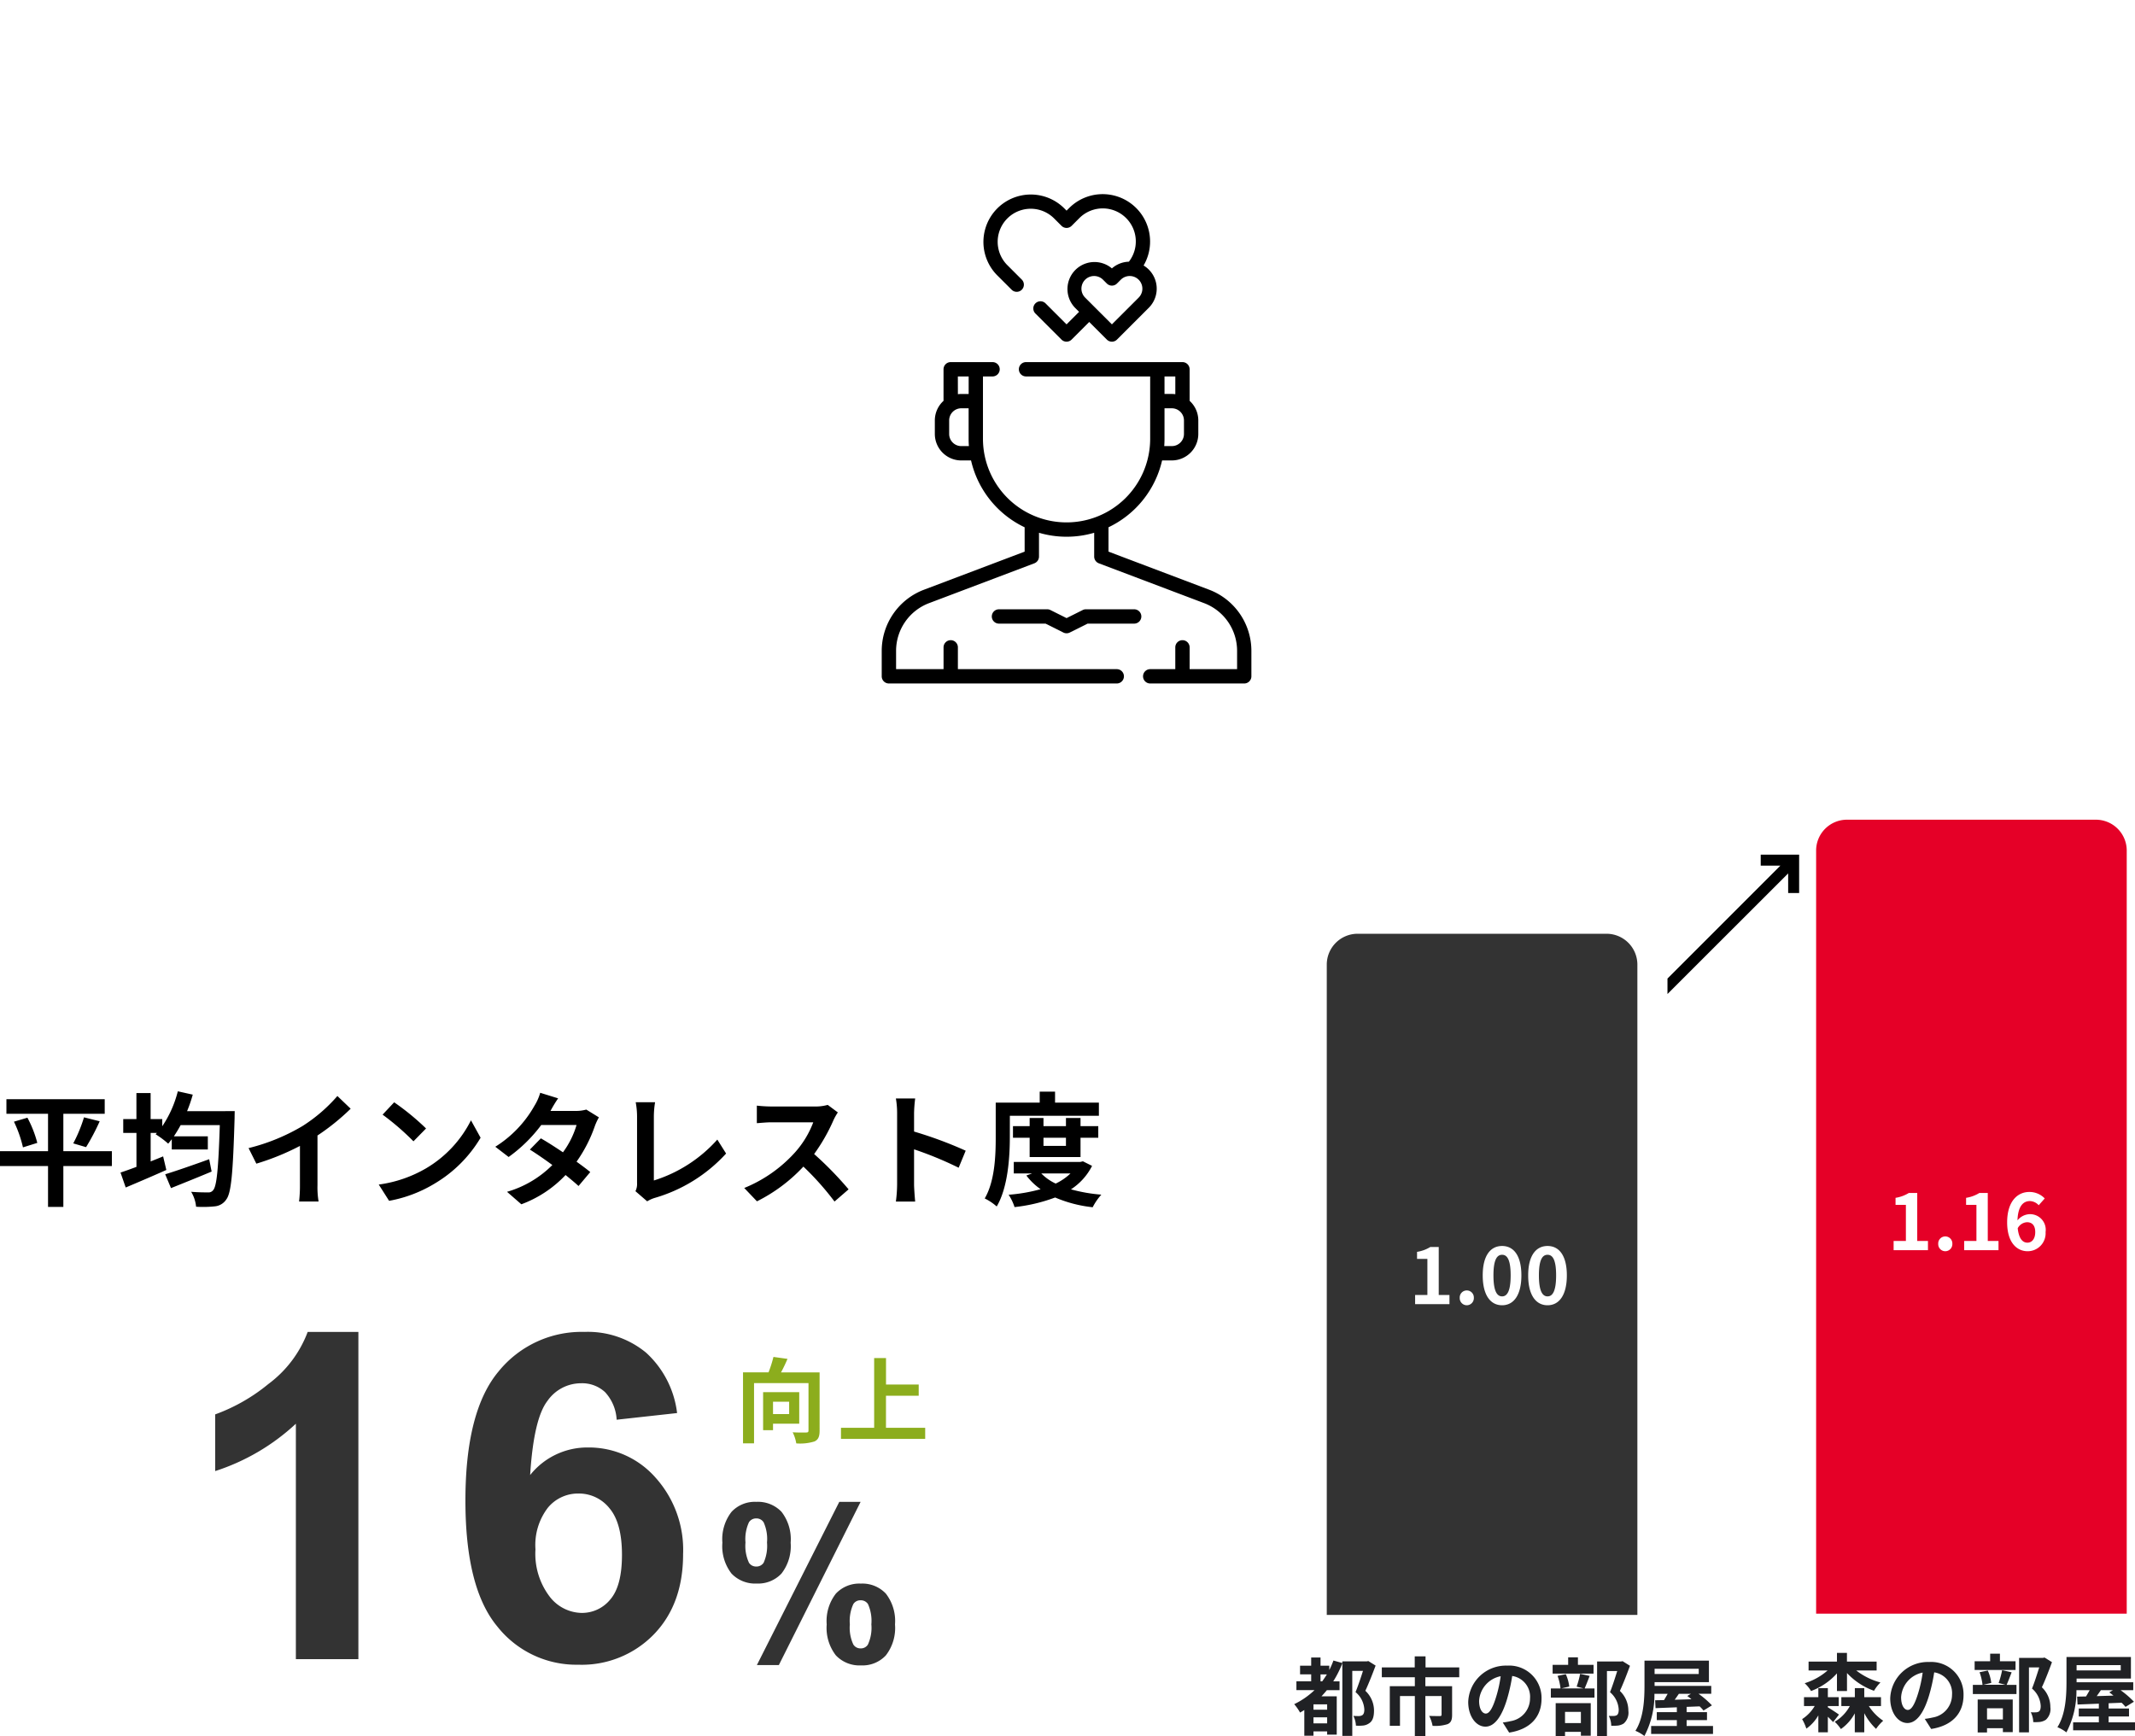
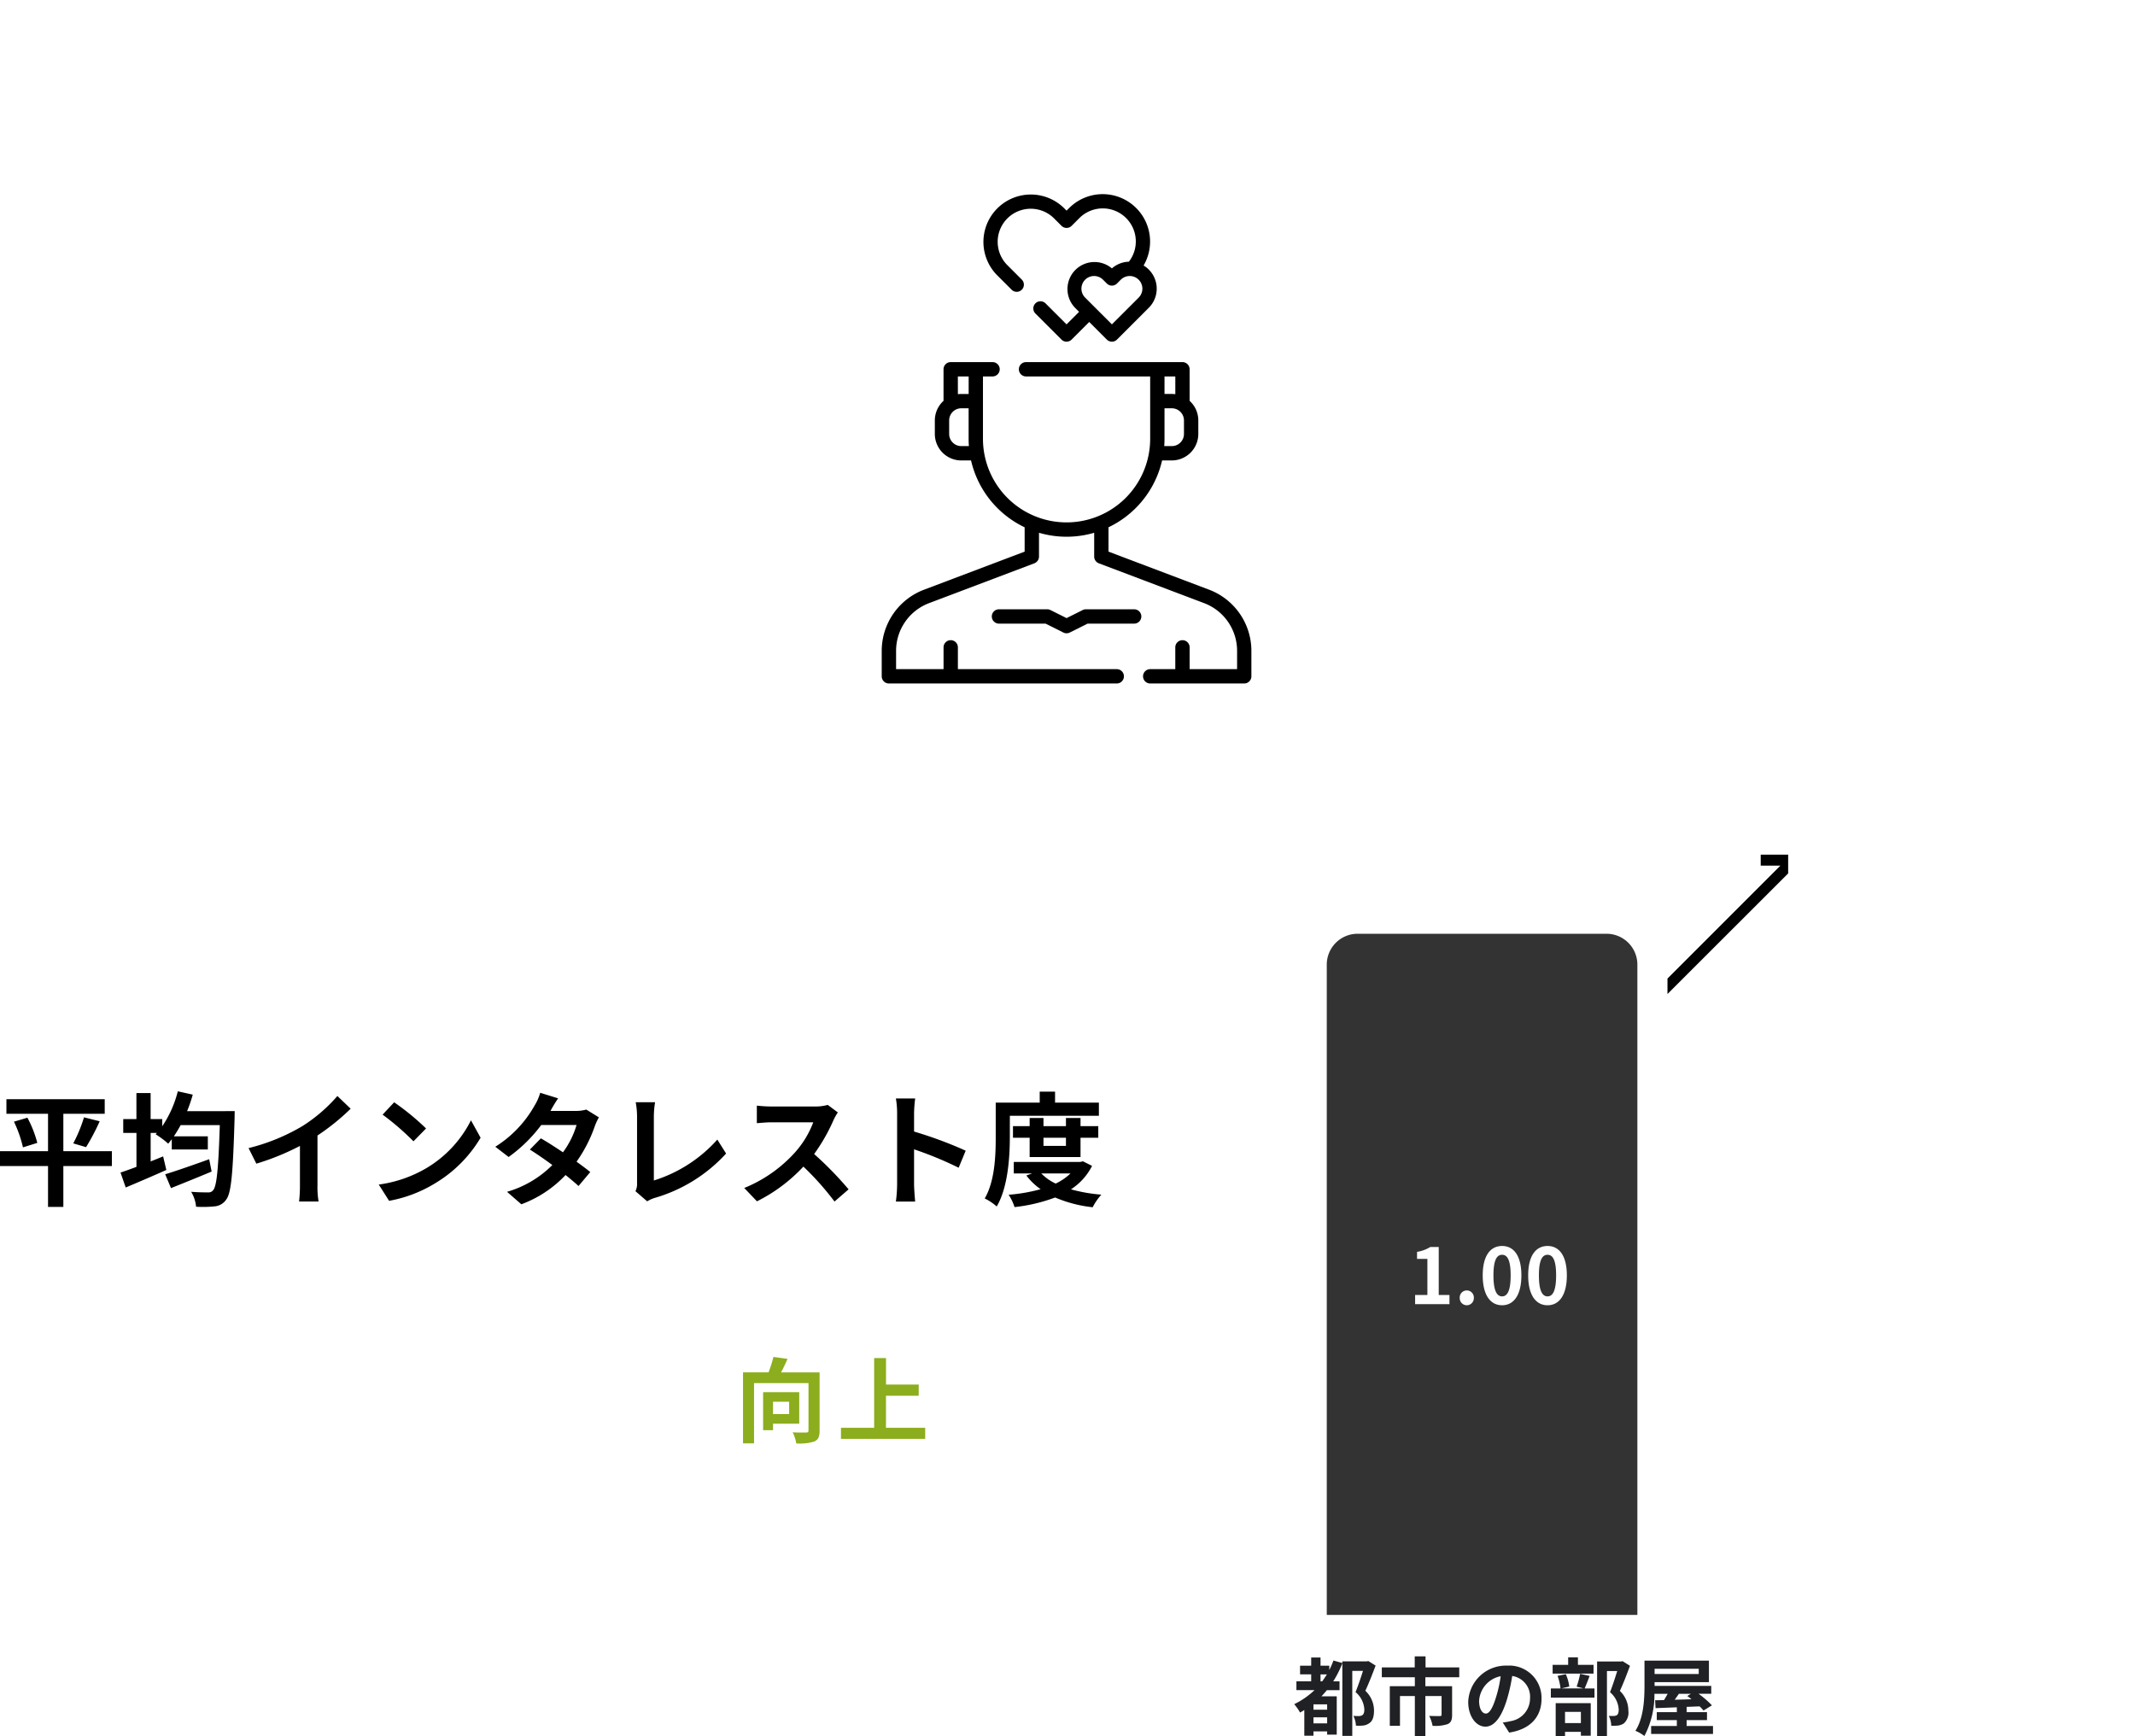
<svg xmlns="http://www.w3.org/2000/svg" width="276.633" height="224.968" viewBox="0 0 276.633 224.968">
  <defs>
    <filter id="Ellipse_17" x="78.216" y="0" width="120" height="120" filterUnits="userSpaceOnUse">
      <feOffset dy="3" input="SourceAlpha" />
      <feGaussianBlur stdDeviation="3" result="blur" />
      <feFlood flood-opacity="0.161" />
      <feComposite operator="in" in2="blur" />
      <feComposite in="SourceGraphic" />
    </filter>
  </defs>
  <g id="Group_2656" data-name="Group 2656" transform="translate(-852.784 1331.988)">
-     <path id="Path_566" data-name="Path 566" d="M23.22,0h-8.1V-30.508A27.908,27.908,0,0,1,4.667-24.372v-7.346a23.411,23.411,0,0,0,6.885-3.932,14.942,14.942,0,0,0,5.1-6.756H23.22Zm41.3-31.891-7.836.864a5.707,5.707,0,0,0-1.5-3.572,4.366,4.366,0,0,0-3.14-1.152,5.3,5.3,0,0,0-4.336,2.3q-1.772,2.3-2.233,9.593a9.464,9.464,0,0,1,7.519-3.572,11.481,11.481,0,0,1,8.686,3.86A14,14,0,0,1,65.293-13.6q0,6.482-3.8,10.4A13.015,13.015,0,0,1,51.724.72,13.058,13.058,0,0,1,41.209-4.249q-4.12-4.969-4.12-16.291,0-11.61,4.292-16.738a13.856,13.856,0,0,1,11.149-5.128A11.836,11.836,0,0,1,60.5-39.713,12.623,12.623,0,0,1,64.515-31.891ZM46.164-14.231a9.174,9.174,0,0,0,1.815,6.093,5.34,5.34,0,0,0,4.148,2.146A4.721,4.721,0,0,0,55.873-7.75q1.5-1.757,1.5-5.762,0-4.12-1.613-6.035a5.06,5.06,0,0,0-4.033-1.916,5.066,5.066,0,0,0-3.947,1.829A7.944,7.944,0,0,0,46.164-14.231Zm24.219-.862a5.78,5.78,0,0,1,1.183-3.992,4.121,4.121,0,0,1,3.206-1.3,4.217,4.217,0,0,1,3.274,1.292,5.776,5.776,0,0,1,1.183,4A5.78,5.78,0,0,1,78.046-11.1,4.121,4.121,0,0,1,74.84-9.8a4.217,4.217,0,0,1-3.274-1.292A5.776,5.776,0,0,1,70.383-15.094Zm2.994-.027a5.179,5.179,0,0,0,.451,2.625,1.087,1.087,0,0,0,.943.492,1.1,1.1,0,0,0,.957-.492,5.319,5.319,0,0,0,.438-2.625,5.232,5.232,0,0,0-.437-2.611,1.091,1.091,0,0,0-.957-.506,1.087,1.087,0,0,0-.943.492A5.179,5.179,0,0,0,73.377-15.121ZM77.7.766H74.853l10.678-21.15h2.762ZM83.9-4.5A5.78,5.78,0,0,1,85.087-8.49a4.154,4.154,0,0,1,3.233-1.3,4.171,4.171,0,0,1,3.247,1.3A5.78,5.78,0,0,1,92.75-4.5,5.8,5.8,0,0,1,91.567-.492a4.121,4.121,0,0,1-3.206,1.3,4.205,4.205,0,0,1-3.274-1.3A5.8,5.8,0,0,1,83.9-4.5ZM86.9-4.512A5.1,5.1,0,0,0,87.35-1.9a1.079,1.079,0,0,0,.943.506,1.066,1.066,0,0,0,.943-.492,5.179,5.179,0,0,0,.451-2.625,5.319,5.319,0,0,0-.437-2.625,1.1,1.1,0,0,0-.957-.492,1.066,1.066,0,0,0-.943.492A5.179,5.179,0,0,0,86.9-4.512Z" transform="translate(876 -1116.988)" fill="#333" />
    <path id="Path_565" data-name="Path 565" d="M7.032-4.356v1.6H4.944v-1.6ZM8.34-1.512V-5.6H3.66V-.672H4.944v-.84ZM10.98-8.16h-5c.288-.528.588-1.152.84-1.752L5-10.164a16.668,16.668,0,0,1-.636,2H1.056V1.032H2.484v-7.8H9.54v6.12c0,.216-.072.276-.3.276S8.2-.348,7.488-.4a4.934,4.934,0,0,1,.468,1.44A6.336,6.336,0,0,0,10.308.792c.5-.228.672-.636.672-1.416Zm8.6,7.176V-5.136H23.82V-6.588H19.584V-10.02H18.048V-.984h-4.3V.456H24.66V-.984Z" transform="translate(948.001 -1145.988)" fill="#8cad1d" />
    <path id="Path_564" data-name="Path 564" d="M15.28-5.824H8.992v-4.848h5.36V-12.56H1.616v1.888H7.008v4.848H.784V-3.9H7.008v5.3H8.992V-3.9H15.28ZM2.592-9.648A15.731,15.731,0,0,1,3.76-6.32L5.616-6.9a14.6,14.6,0,0,0-1.28-3.264Zm9.344,3.3A28.638,28.638,0,0,0,13.7-9.7l-2.032-.512a18.959,18.959,0,0,1-1.392,3.376ZM27.888-4.784c-2.08.752-4.288,1.52-5.7,1.952l.752,1.792c1.52-.608,3.472-1.392,5.264-2.144Zm-2.864-6.224a18.787,18.787,0,0,0,.736-2.144l-1.936-.432a14.414,14.414,0,0,1-2.016,4.528v-.928H20.3V-13.36h-1.84v3.376H16.752v1.792h1.712v4.4c-.768.288-1.488.544-2.064.736l.672,1.936c1.52-.64,3.472-1.472,5.264-2.272l-.416-1.76c-.528.224-1.072.432-1.616.656v-3.7h.816l-.176.176A11.7,11.7,0,0,1,22.576-6.8c.16-.176.3-.368.464-.576v1.328h4.672v-1.7h-4.4c.3-.448.592-.928.88-1.456h5.072c-.176,5.616-.4,7.936-.864,8.432a.726.726,0,0,1-.656.288c-.416,0-1.264,0-2.192-.08a4.612,4.612,0,0,1,.64,1.936,14.327,14.327,0,0,0,2.416-.048,1.989,1.989,0,0,0,1.5-.9c.64-.848.864-3.408,1.072-10.528,0-.256.016-.912.016-.912Zm7.968,4.784L34-4.208a32.06,32.06,0,0,0,5.648-2.3v5.12A17.919,17.919,0,0,1,39.536.7h2.528a11,11,0,0,1-.144-2.1V-7.856a29.348,29.348,0,0,0,4.3-3.472L44.5-12.976a20.512,20.512,0,0,1-4.512,3.888A25.728,25.728,0,0,1,32.992-6.224ZM51.856-12.16l-1.5,1.6a33.268,33.268,0,0,1,4,3.456l1.632-1.664A32.315,32.315,0,0,0,51.856-12.16Zm-2,10.656L51.2.608a17.328,17.328,0,0,0,5.936-2.256,17.014,17.014,0,0,0,5.92-5.92L61.808-9.824A15.066,15.066,0,0,1,55.984-3.6,16.491,16.491,0,0,1,49.856-1.5ZM73.1-12.672l-2.32-.72a6.622,6.622,0,0,1-.736,1.664A14.856,14.856,0,0,1,64.96-6.4l1.728,1.328a19.244,19.244,0,0,0,4.224-4.144h4.576a11.357,11.357,0,0,1-1.76,3.536c-1.008-.672-2.016-1.328-2.864-1.808L69.44-6.032c.816.512,1.872,1.232,2.912,2A13.592,13.592,0,0,1,66.48-.56l1.856,1.616a15.055,15.055,0,0,0,5.728-3.792c.656.528,1.248,1.024,1.68,1.424l1.52-1.808c-.464-.384-1.088-.848-1.776-1.344a18.321,18.321,0,0,0,2.368-4.608,7.526,7.526,0,0,1,.528-1.136l-1.632-1.008a5.08,5.08,0,0,1-1.392.176H72.112A17.237,17.237,0,0,1,73.1-12.672ZM83.12-.64,84.64.672A4.13,4.13,0,0,1,85.584.24a20.05,20.05,0,0,0,9.28-5.76L93.728-7.328a18.333,18.333,0,0,1-8.224,5.3v-8.32a11.7,11.7,0,0,1,.16-1.824H83.152a10.222,10.222,0,0,1,.176,1.824V-1.68A2.09,2.09,0,0,1,83.12-.64Zm26.224-10.208-1.312-.976a5.735,5.735,0,0,1-1.648.208h-5.648a17.875,17.875,0,0,1-1.888-.112v2.272c.336-.016,1.216-.112,1.888-.112h5.424a12.4,12.4,0,0,1-2.384,3.92,17.936,17.936,0,0,1-6.56,4.592L98.864.672a21.076,21.076,0,0,0,6.016-4.5A36.486,36.486,0,0,1,108.912.7L110.736-.88a44.98,44.98,0,0,0-4.464-4.576,23.524,23.524,0,0,0,2.512-4.4A7.561,7.561,0,0,1,109.344-10.848Zm7.68,9.312a17.573,17.573,0,0,1-.16,2.24h2.5c-.064-.656-.144-1.776-.144-2.24V-6.064a46.214,46.214,0,0,1,5.776,2.384l.912-2.208a52.257,52.257,0,0,0-6.688-2.48v-2.368a17.4,17.4,0,0,1,.144-1.92h-2.5a11.107,11.107,0,0,1,.16,1.92Zm14.608-8.88h11.536v-1.7h-5.68v-1.424H135.5v1.424h-5.7v4.48c0,2.336-.1,5.664-1.424,7.936a6.929,6.929,0,0,1,1.552,1.04c1.456-2.464,1.7-6.384,1.7-8.976ZM138.9-7.568v1.056h-2.912V-7.568Zm1.888,2.5v-2.5h2.3v-1.5h-2.3v-1.056H138.9v1.056h-2.912v-1.056h-1.792v1.056h-2.16v1.5h2.16v2.5Zm-1.3,2.128a7.268,7.268,0,0,1-1.92,1.312A6.4,6.4,0,0,1,135.7-2.944ZM141.1-4.512l-.336.08h-8.624v1.488h2.384l-.752.272A8.08,8.08,0,0,0,135.616-.9a21.708,21.708,0,0,1-4.144.72,6.416,6.416,0,0,1,.768,1.6A21.685,21.685,0,0,0,137.5.176a16.9,16.9,0,0,0,4.864,1.264,7.579,7.579,0,0,1,1.12-1.632,21.148,21.148,0,0,1-3.936-.688,7.846,7.846,0,0,0,2.736-3.04Z" transform="translate(852 -1176.988)" />
    <path id="Rectangle_132" data-name="Rectangle 132" d="M4,0H36.246a4,4,0,0,1,4,4V88.267a0,0,0,0,1,0,0H0a0,0,0,0,1,0,0V4A4,4,0,0,1,4,0Z" transform="translate(1024.694 -1210.988)" fill="#333" />
-     <path id="Rectangle_233" data-name="Rectangle 233" d="M4,0H36.246a4,4,0,0,1,4,4v98.887a0,0,0,0,1,0,0H0a0,0,0,0,1,0,0V4A4,4,0,0,1,4,0Z" transform="translate(1088.1 -1225.768)" fill="#e50027" />
    <path id="Path_567" data-name="Path 567" d="M3.564-6.127v-.9h.825c-.2.319-.4.616-.605.9Zm.858,3.674H2.651v-.693H4.422ZM2.651-.682v-.781H4.422v.781ZM9.757-8.756l-.2.044H6.391V-8.5L5.236-8.822A10.411,10.411,0,0,1,4.7-7.59v-.561H3.564V-9.218H2.354v1.067H.913v1.122H2.354v.9H.44v1.144H2.783A10.188,10.188,0,0,1,.154-3.168,6.723,6.723,0,0,1,.913-2.079c.176-.1.363-.209.55-.33V.924H2.651V.363H4.422V.781H5.665V-4.18H3.685c.242-.264.473-.517.7-.8H6.028V-6.127H5.214A13.332,13.332,0,0,0,6.391-8.47V.946H7.678V-7.48H9.064C8.8-6.633,8.426-5.522,8.1-4.73A3.143,3.143,0,0,1,9.24-2.475c0,.363-.077.627-.286.748a.9.9,0,0,1-.44.1c-.2,0-.429,0-.693-.022a3.18,3.18,0,0,1,.33,1.265A5.436,5.436,0,0,0,9.108-.4a1.664,1.664,0,0,0,.77-.3c.44-.286.616-.825.616-1.65A3.524,3.524,0,0,0,9.372-4.9c.451-.968.935-2.211,1.331-3.267Zm11.781,2.1V-7.931H17.171v-1.43h-1.4v1.43H11.506v1.276h4.279V-5.5H12.54V-.363h1.32V-4.224h1.925V.968h1.364V-4.224h2.1V-1.8c0,.121-.055.176-.231.176s-.825,0-1.375-.022a4.7,4.7,0,0,1,.44,1.287,5.245,5.245,0,0,0,1.947-.22c.451-.2.583-.572.583-1.2V-5.5H17.149V-6.655ZM32.2-3.872a4.189,4.189,0,0,0-4.444-4.29A4.887,4.887,0,0,0,22.7-3.454c0,1.859,1.012,3.2,2.233,3.2,1.2,0,2.145-1.364,2.805-3.586A22.246,22.246,0,0,0,28.4-6.82a2.719,2.719,0,0,1,2.31,2.9A2.985,2.985,0,0,1,28.2-.968a8.46,8.46,0,0,1-1.023.176L28.006.517C30.778.088,32.2-1.551,32.2-3.872ZM24.112-3.6a3.463,3.463,0,0,1,2.794-3.19,16.511,16.511,0,0,1-.583,2.662c-.451,1.485-.88,2.178-1.342,2.178C24.552-1.947,24.112-2.486,24.112-3.6ZM38.94-8.261H36.916V-9.24H35.651v.979H33.638v1.133h5.3ZM37.3-2.167V-.715H35.244V-2.167ZM34.034.968h1.21V.418H37.3V.924h1.276V-3.3H34.034ZM37.2-7.1a11.518,11.518,0,0,1-.451,1.661l.891.231H34.76l1.034-.242a5.538,5.538,0,0,0-.451-1.606l-1.067.22A6.938,6.938,0,0,1,34.661-5.2H33.407v1.188h5.654V-5.2H37.785c.187-.429.418-1.023.649-1.628Zm5.5-1.639-.2.044H39.4V.957h1.276V-7.458h1.331c-.264.836-.616,1.958-.935,2.739A3.159,3.159,0,0,1,42.2-2.475c0,.374-.066.627-.264.748a.926.926,0,0,1-.407.088,6.085,6.085,0,0,1-.616-.011,2.916,2.916,0,0,1,.319,1.276,5.691,5.691,0,0,0,.88-.022,1.85,1.85,0,0,0,.748-.275A1.865,1.865,0,0,0,43.45-2.31a3.512,3.512,0,0,0-1.1-2.574c.44-.935.924-2.2,1.309-3.256ZM51.557-4.51l-.473.286a5.949,5.949,0,0,1,.539.418l-2.167.066c.176-.242.363-.506.539-.77Zm1.012-3.245v.682h-5.72v-.682ZM51-.341V-1.1h2.64V-2.134H51v-.682l1.683-.066a5.5,5.5,0,0,1,.506.539l1.089-.671a11.872,11.872,0,0,0-1.738-1.5h1.65V-5.533H46.849v-.484h7.04V-8.811H45.54v3.179c0,1.749-.088,4.224-1.177,5.918a5.1,5.1,0,0,1,1.166.671,11.49,11.49,0,0,0,1.3-5.467h1.716c-.154.275-.319.561-.473.814l-1.155.022.055,1.023c.781-.033,1.727-.066,2.761-.11v.627h-2.6V-1.1h2.6v.759H46.4V.693h8.019V-.341Z" transform="translate(1020.321 -1107.988)" fill="#202124" />
-     <path id="Path_568" data-name="Path 568" d="M4.8-4.4h1.3V-6.732a8.789,8.789,0,0,0,3.5,2.3,5.336,5.336,0,0,1,.836-1.078A8.766,8.766,0,0,1,7.3-7.062h2.64V-8.217H6.094V-9.339H4.8v1.122H1.122v1.155H3.586a8.161,8.161,0,0,1-2.97,1.65A4.556,4.556,0,0,1,1.441-4.4,8.461,8.461,0,0,0,4.8-6.688ZM3.619-2.453H5.027V-3.6H3.619V-4.774H2.387V-3.6H.528v1.144H1.914A5.119,5.119,0,0,1,.286-.759,6.486,6.486,0,0,1,.836.473,5.347,5.347,0,0,0,2.387-1.243V.946H3.619V-1.067c.264.253.528.517.682.693l.759-.968c-.209-.165-1.012-.693-1.441-.946Zm6.886,0V-3.6H8.338V-4.774H7.117V-3.6H5.368v1.144h1.1A5.29,5.29,0,0,1,4.51-.418a5.46,5.46,0,0,1,.8.946,5.939,5.939,0,0,0,1.8-2.035V.946H8.338V-1.529A7.575,7.575,0,0,0,9.867.506,5.684,5.684,0,0,1,10.791-.55a6.54,6.54,0,0,1-1.859-1.9ZM21.2-3.872a4.189,4.189,0,0,0-4.444-4.29A4.887,4.887,0,0,0,11.7-3.454c0,1.859,1.012,3.2,2.233,3.2,1.2,0,2.145-1.364,2.805-3.586A22.246,22.246,0,0,0,17.4-6.82a2.719,2.719,0,0,1,2.31,2.9A2.985,2.985,0,0,1,17.2-.968a8.46,8.46,0,0,1-1.023.176L17.006.517C19.778.088,21.2-1.551,21.2-3.872ZM13.112-3.6a3.463,3.463,0,0,1,2.794-3.19,16.511,16.511,0,0,1-.583,2.662c-.451,1.485-.88,2.178-1.342,2.178C13.552-1.947,13.112-2.486,13.112-3.6ZM27.94-8.261H25.916V-9.24H24.651v.979H22.638v1.133h5.3ZM26.3-2.167V-.715H24.244V-2.167ZM23.034.968h1.21V.418H26.3V.924h1.276V-3.3H23.034ZM26.2-7.1a11.518,11.518,0,0,1-.451,1.661l.891.231H23.76l1.034-.242a5.539,5.539,0,0,0-.451-1.606l-1.067.22A6.938,6.938,0,0,1,23.661-5.2H22.407v1.188h5.654V-5.2H26.785c.187-.429.418-1.023.649-1.628Zm5.5-1.639-.2.044H28.4V.957h1.276V-7.458h1.331c-.264.836-.616,1.958-.935,2.739A3.159,3.159,0,0,1,31.2-2.475c0,.374-.066.627-.264.748a.926.926,0,0,1-.407.088,6.085,6.085,0,0,1-.616-.011,2.916,2.916,0,0,1,.319,1.276,5.691,5.691,0,0,0,.88-.022,1.85,1.85,0,0,0,.748-.275A1.865,1.865,0,0,0,32.45-2.31a3.512,3.512,0,0,0-1.1-2.574c.44-.935.924-2.2,1.309-3.256ZM40.557-4.51l-.473.286a5.949,5.949,0,0,1,.539.418l-2.167.066c.176-.242.363-.506.539-.77Zm1.012-3.245v.682h-5.72v-.682ZM40-.341V-1.1h2.64V-2.134H40v-.682l1.683-.066a5.5,5.5,0,0,1,.506.539l1.089-.671a11.872,11.872,0,0,0-1.738-1.5h1.65V-5.533H35.849v-.484h7.04V-8.811H34.54v3.179c0,1.749-.088,4.224-1.177,5.918a5.1,5.1,0,0,1,1.166.671,11.49,11.49,0,0,0,1.3-5.467h1.716c-.154.275-.319.561-.473.814l-1.155.022.055,1.023c.781-.033,1.727-.066,2.761-.11v.627h-2.6V-1.1h2.6v.759H35.4V.693h8.019V-.341Z" transform="translate(1086 -1108.458)" fill="#202124" />
    <path id="Path_569" data-name="Path 569" d="M.82,0H5.27V-1.19H3.88V-7.41H2.79a4.616,4.616,0,0,1-1.72.63v.91H2.41v4.68H.82ZM7.51.14a.921.921,0,0,0,.92-.96.915.915,0,0,0-.92-.96.913.913,0,0,0-.91.96A.919.919,0,0,0,7.51.14Zm4.58,0c1.51,0,2.5-1.32,2.5-3.87s-.99-3.81-2.5-3.81S9.58-6.29,9.58-3.73,10.58.14,12.09.14Zm0-1.15c-.64,0-1.12-.64-1.12-2.72s.48-2.67,1.12-2.67,1.11.6,1.11,2.67S12.73-1.01,12.09-1.01ZM17.98.14c1.51,0,2.5-1.32,2.5-3.87s-.99-3.81-2.5-3.81-2.51,1.25-2.51,3.81S16.47.14,17.98.14Zm0-1.15c-.64,0-1.12-.64-1.12-2.72s.48-2.67,1.12-2.67,1.11.6,1.11,2.67S18.62-1.01,17.98-1.01Z" transform="translate(1035.321 -1162.988)" fill="#fff" />
    <path id="Path_570" data-name="Path 570" d="M.82,0H5.27V-1.19H3.88V-7.41H2.79a4.616,4.616,0,0,1-1.72.63v.91H2.41v4.68H.82ZM7.51.14a.921.921,0,0,0,.92-.96.915.915,0,0,0-.92-.96.913.913,0,0,0-.91.96A.919.919,0,0,0,7.51.14ZM9.96,0h4.45V-1.19H13.02V-7.41H11.93a4.616,4.616,0,0,1-1.72.63v.91h1.34v4.68H9.96Zm8.15-3.62c.64,0,1.06.41,1.06,1.28,0,.91-.46,1.37-1.01,1.37-.62,0-1.12-.52-1.26-1.87A1.447,1.447,0,0,1,18.11-3.62ZM18.19.14a2.326,2.326,0,0,0,2.32-2.48,2.027,2.027,0,0,0-2.12-2.32,2.131,2.131,0,0,0-1.52.8c.06-1.86.76-2.5,1.61-2.5a1.606,1.606,0,0,1,1.14.54l.78-.88a2.724,2.724,0,0,0-2.01-.84c-1.49,0-2.86,1.18-2.86,3.94C15.53-.99,16.78.14,18.19.14Z" transform="translate(1097.321 -1169.988)" fill="#fff" />
-     <path id="Path_201" data-name="Path 201" d="M77.754,9v1.422H80.3L65.673,25.055v2L81.31,11.43v2.541h1.422V9Z" transform="translate(1003.167 -1230.236)" />
+     <path id="Path_201" data-name="Path 201" d="M77.754,9v1.422H80.3L65.673,25.055v2L81.31,11.43v2.541V9Z" transform="translate(1003.167 -1230.236)" />
    <g transform="matrix(1, 0, 0, 1, 852.78, -1331.99)" filter="url(#Ellipse_17)">
      <circle id="Ellipse_17-2" data-name="Ellipse 17" cx="51" cy="51" r="51" transform="translate(87.22 6)" fill="#fff" />
    </g>
    <path id="Path_207" data-name="Path 207" d="M105.082,205.275,92.015,200.33v-3.156a12.739,12.739,0,0,0,6.944-8.661h1.261a3.435,3.435,0,0,0,3.431-3.431V183.33a3.423,3.423,0,0,0-1.126-2.539V176.7a.929.929,0,0,0-.929-.929H81.33a.929.929,0,0,0,0,1.858H97.414v8.08a10.832,10.832,0,0,1-21.665,0v-8.08h1.243a.929.929,0,0,0,0-1.858H71.568a.929.929,0,0,0-.929.929v4.092a3.423,3.423,0,0,0-1.126,2.54v1.752a3.435,3.435,0,0,0,3.431,3.431h1.261a12.739,12.739,0,0,0,6.944,8.661v3.156l-13.067,4.944a8.479,8.479,0,0,0-5.451,7.89v3.322a.929.929,0,0,0,.929.929H93.085a.929.929,0,1,0,0-1.858H72.5v-2.825a.929.929,0,1,0-1.858,0v2.825h-6.15v-2.393a6.612,6.612,0,0,1,4.25-6.152l13.667-5.171a.94.94,0,0,0,.6-.869v-3.088a12.7,12.7,0,0,0,7.151,0v3.088a.94.94,0,0,0,.6.869l13.667,5.171a6.612,6.612,0,0,1,4.25,6.152v2.393h-6.15v-2.825a.929.929,0,1,0-1.858,0v2.825H97.42a.929.929,0,0,0,0,1.858H109.6a.929.929,0,0,0,.929-.929v-3.322A8.479,8.479,0,0,0,105.082,205.275Zm-3.289-20.193a1.575,1.575,0,0,1-1.573,1.573h-.983q.035-.47.035-.948v-3.951h.948a1.575,1.575,0,0,1,1.573,1.574v1.752Zm-1.126-5.153a3.44,3.44,0,0,0-.447-.03h-.948v-2.271h1.4v2.3Zm-28.171-2.3h1.4V179.9h-.948a3.44,3.44,0,0,0-.447.03Zm.447,9.028a1.575,1.575,0,0,1-1.573-1.573V183.33a1.575,1.575,0,0,1,1.573-1.574h.948v3.951q0,.478.035.948h-.983Z" transform="translate(904.398 -1460.836)" />
    <path id="Path_208" data-name="Path 208" d="M196.235,434.37h-6.256a.929.929,0,0,0-.415.1l-2.087,1.044-2.087-1.043a.928.928,0,0,0-.415-.1h-6.256a.929.929,0,0,0,0,1.858h6.037l2.306,1.153a.929.929,0,0,0,.831,0l2.306-1.153h6.037a.929.929,0,0,0,0-1.858Z" transform="translate(803.503 -1687.405)" />
    <path id="Path_209" data-name="Path 209" d="M172.309,12.393a.929.929,0,0,0,1.314-1.314l-1.91-1.91a4.283,4.283,0,0,1,6.056-6.057l1,1a.929.929,0,0,0,1.314,0l1-1A4.283,4.283,0,0,1,187.5,8.761a3.469,3.469,0,0,0-2.2.868,3.5,3.5,0,0,0-4.781,5.1l.529.529-1.625,1.624-2.72-2.72a.929.929,0,0,0-1.314,1.314l3.377,3.376a.929.929,0,0,0,1.314,0l2.282-2.281,2.282,2.282a.929.929,0,0,0,1.314,0l4.125-4.124a3.5,3.5,0,0,0-.678-5.475A6.142,6.142,0,0,0,179.769,1.8l-.344.344-.344-.344a6.141,6.141,0,0,0-8.683,8.685Zm16.462,1.021L185.3,16.882l-3.468-3.468a1.639,1.639,0,0,1,2.318-2.318l.493.493a.929.929,0,0,0,1.314,0l.493-.493a1.639,1.639,0,0,1,2.318,2.318Z" transform="translate(811.554 -1306.837)" />
  </g>
</svg>